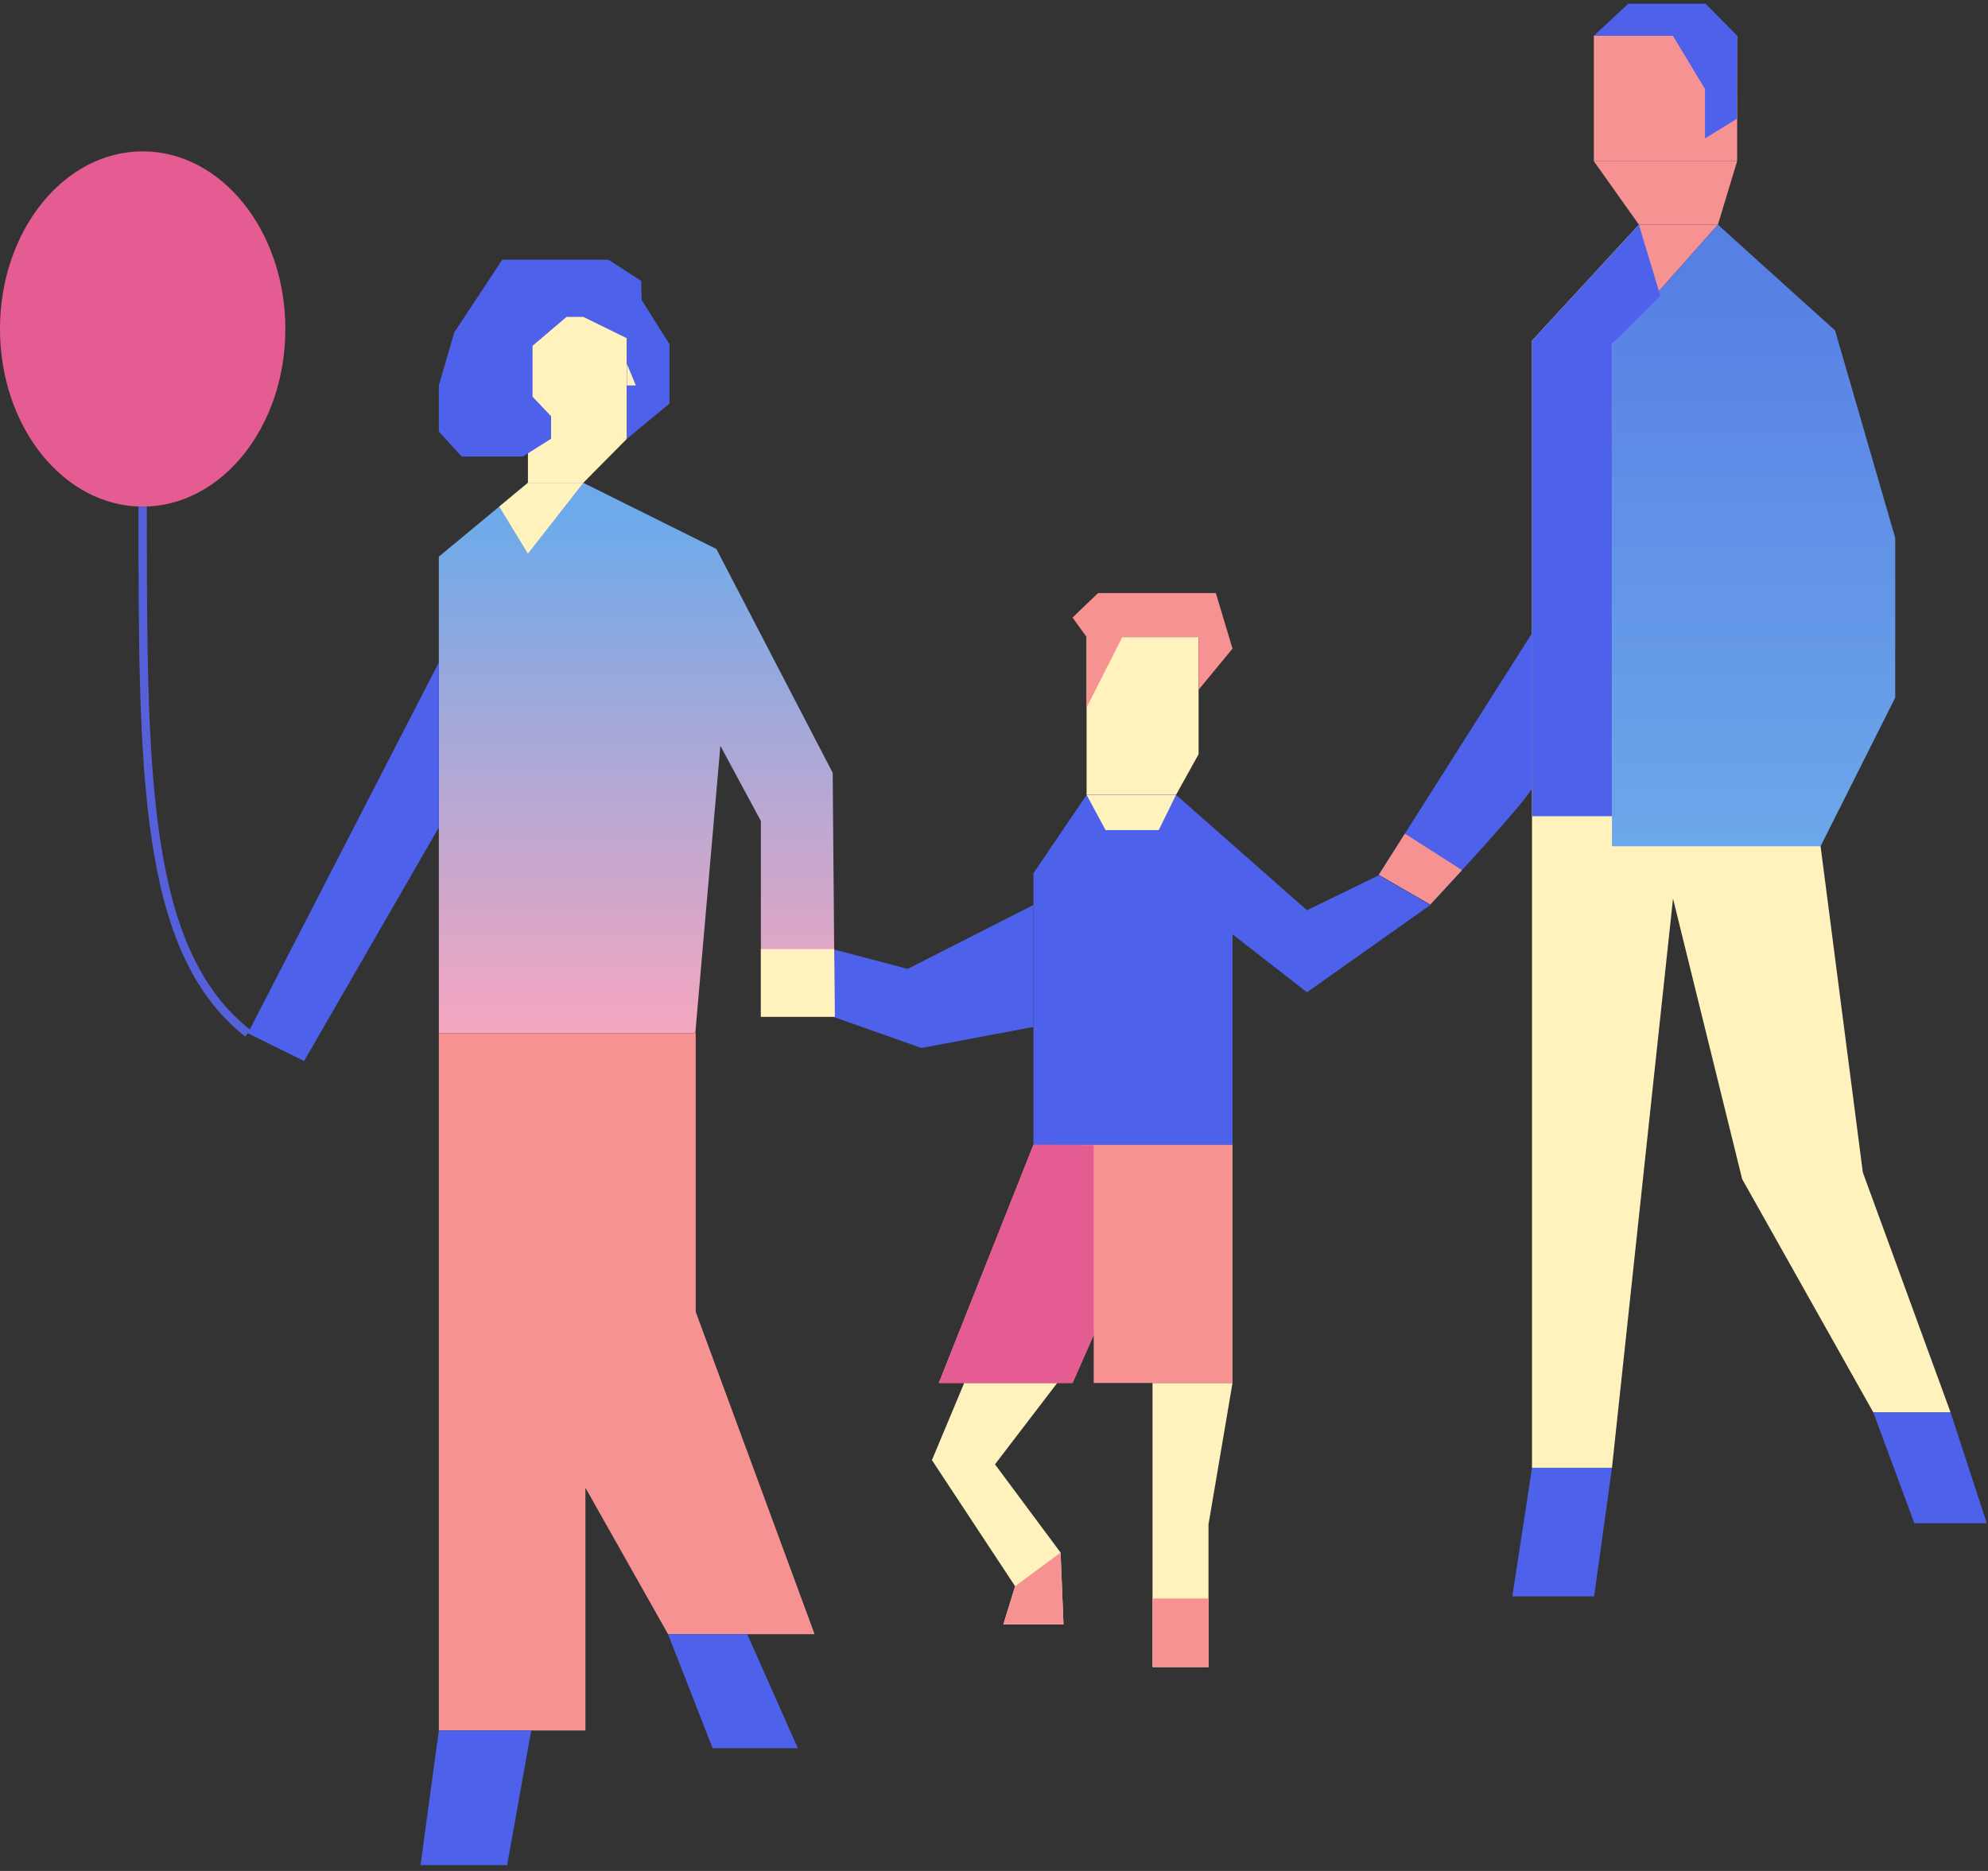
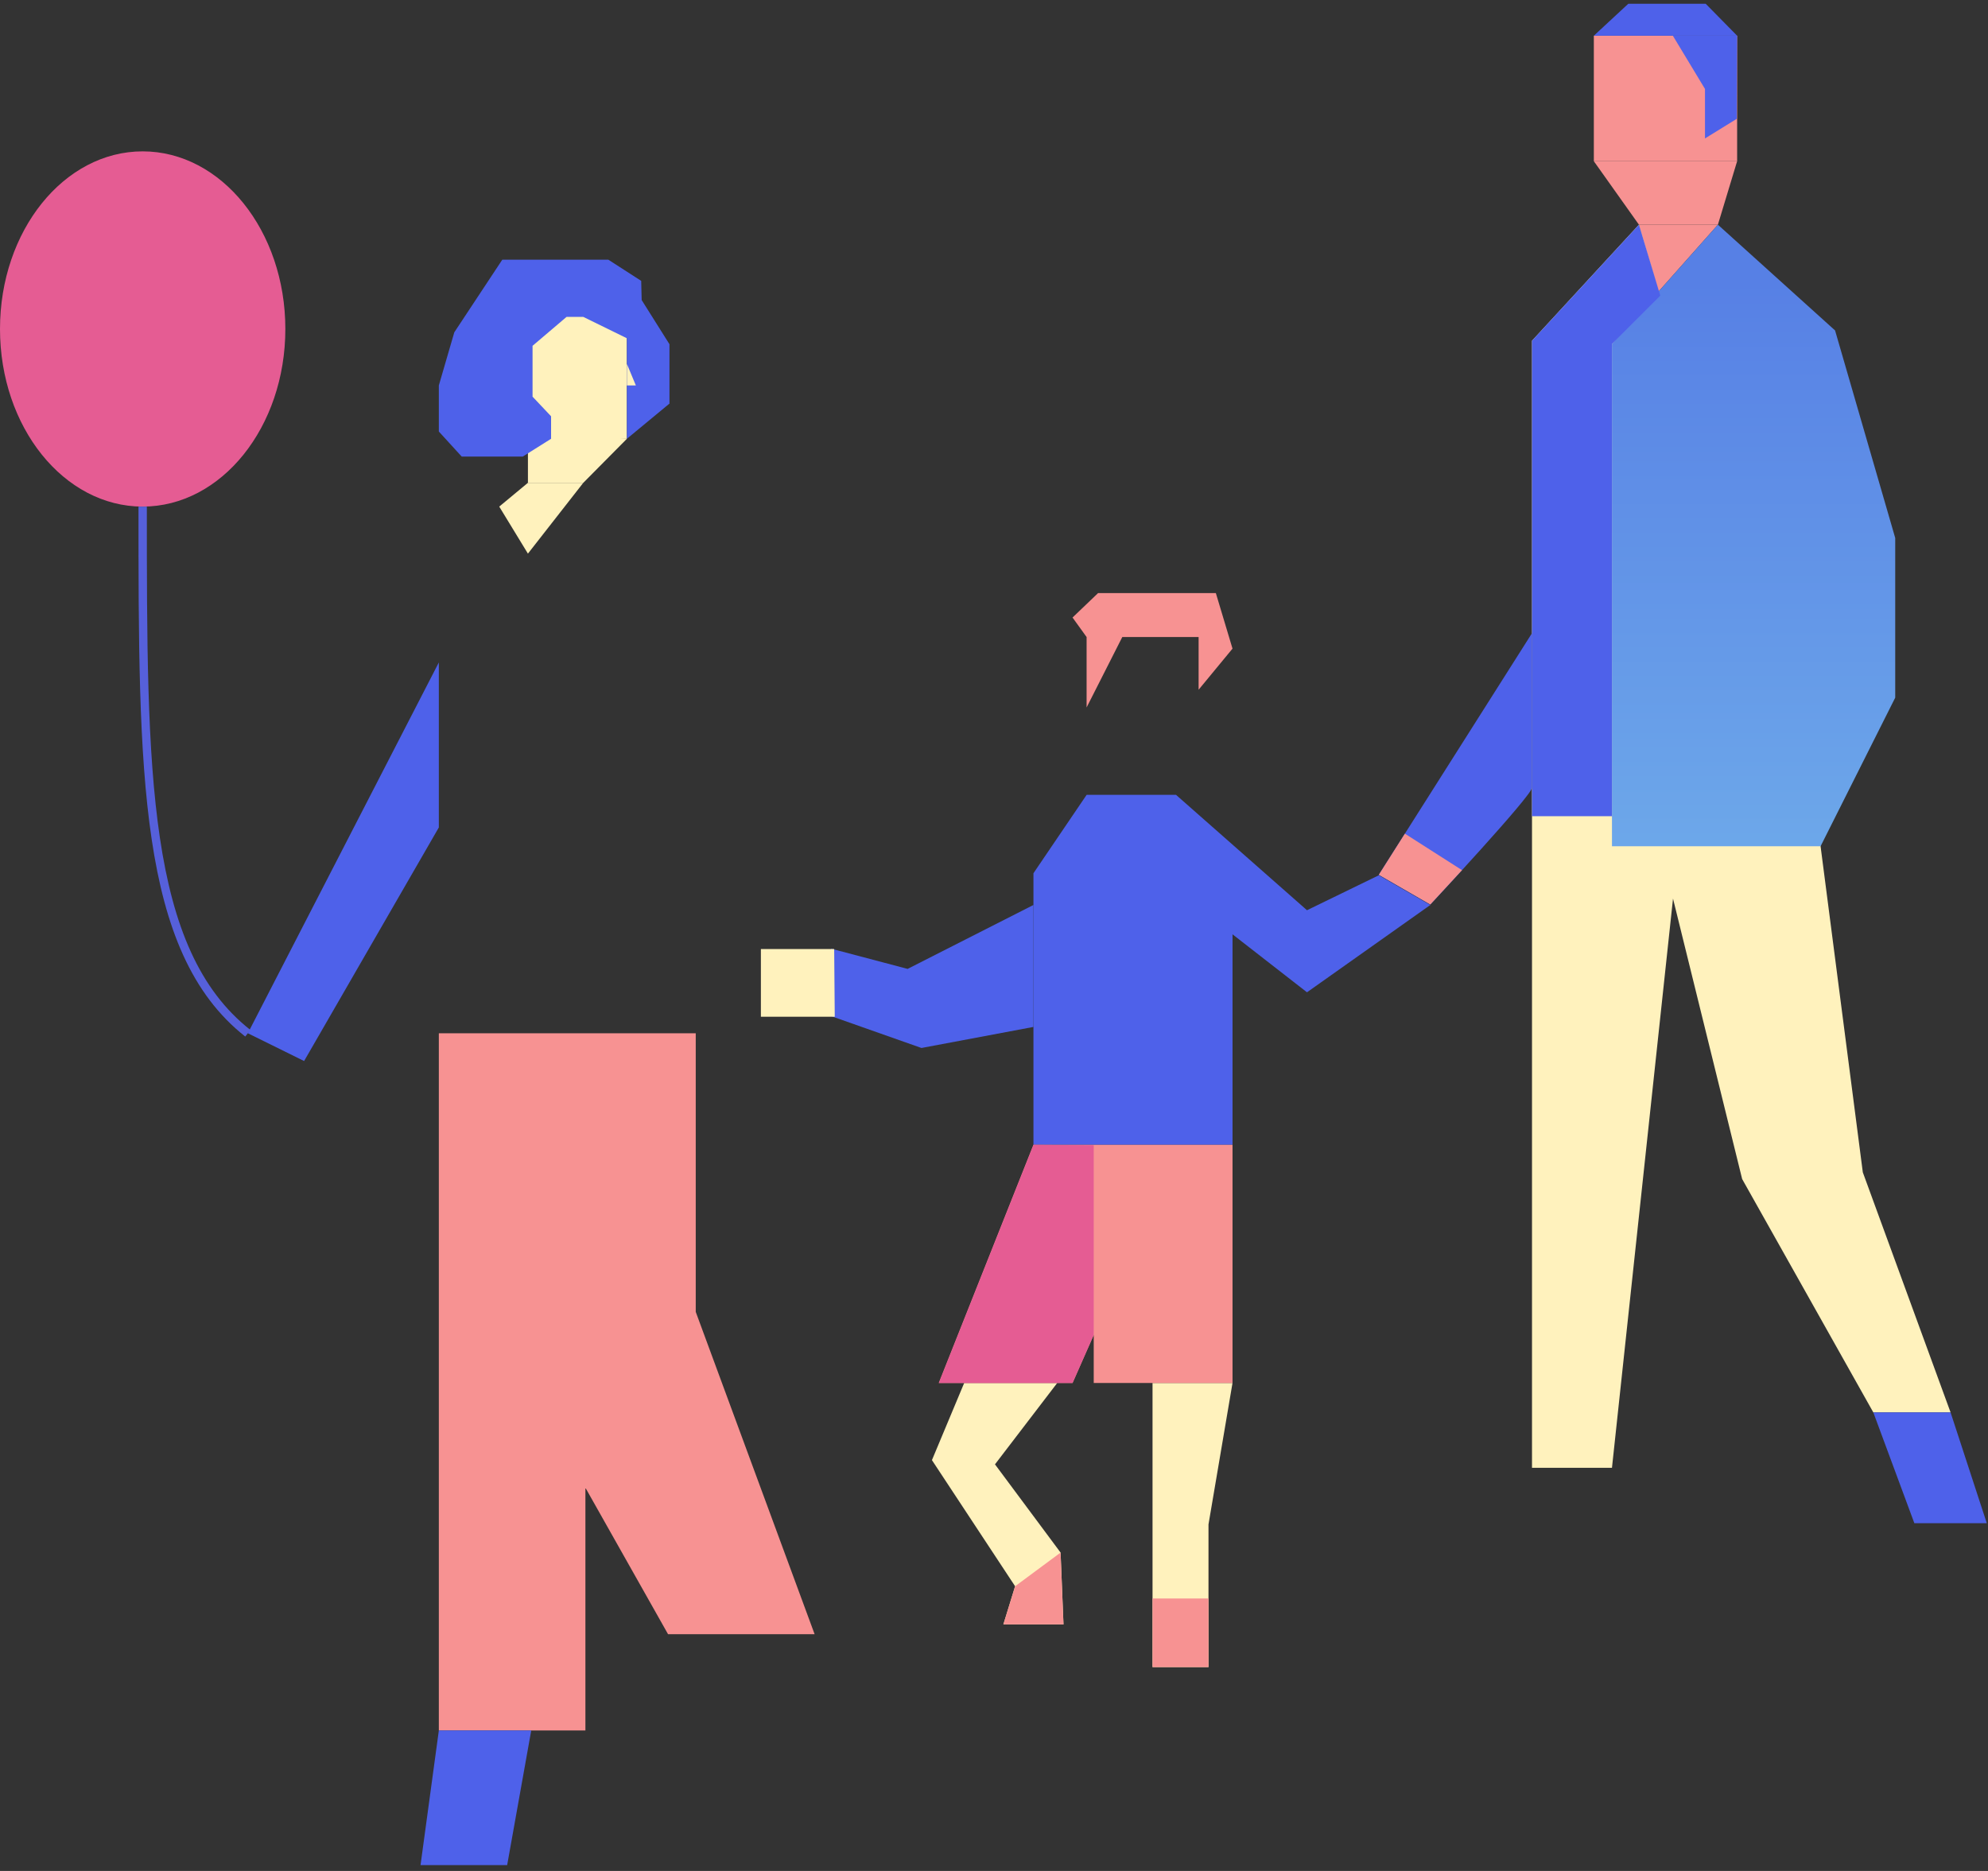
<svg xmlns="http://www.w3.org/2000/svg" width="238" height="224" viewBox="0 0 238 224" fill="none">
  <rect x="0" y="0" width="238" height="224" fill="#333333" stroke="none" />
  <path d="M75.051 52.534L69.831 57.804H63.203V51.416" fill="#FFF2BD" />
  <path d="M205.663 26.902H196.211L198.425 35.052L205.663 26.902Z" fill="#F79292" />
  <path d="M207.966 4.276H190.812V19.3H207.966V4.276Z" fill="#F79292" />
  <path d="M199.39 19.3H207.966L205.664 26.903H196.212L190.812 19.3H199.39Z" fill="#F79292" />
  <path d="M196.211 26.902L183.408 40.793V109.293V175.736H192.982L200.29 107.584L208.568 141.162L224.272 169.102H233.52L223.013 140.357L217.956 101.319" fill="#FFF2BD" />
-   <path d="M183.409 175.735L181.053 191.125H190.846L192.983 175.735" fill="#4E61EA" />
  <path d="M183.409 75.804L165.07 104.733L171.235 108.29C171.235 108.29 183.408 95.248 183.408 94.3L183.409 75.804Z" fill="#4E61EA" />
  <path d="M224.271 169.101L229.184 182.368H237.855L233.519 169.101" fill="#4E61EA" />
  <path d="M207.966 4.276H200.271L204.119 10.649V16.574L207.926 14.224L207.966 4.276Z" fill="#4E61EA" />
  <path d="M217.956 101.319H192.982V41.18L205.664 26.902L219.692 39.564L226.893 64.409V83.527L217.956 101.319Z" fill="url(#paint0_linear_539_6083)" />
  <path d="M165.07 104.734L171.235 108.29L175.029 104.177L168.191 99.81" fill="#F79292" />
-   <path d="M140.791 95.165H130.086V76.269H143.494V90.3L140.791 95.165Z" fill="#FFF2BD" />
  <path d="M130.086 76.269L128.402 73.933L131.461 71.007H145.559L147.554 77.657L143.495 82.578V76.269H134.359L130.086 84.7V76.269Z" fill="#F79292" />
  <path d="M137.979 165.579V199.593H144.679V182.507L147.554 165.579" fill="#FFF2BD" />
  <path d="M115.431 165.579L111.57 174.812L121.528 189.916L120.124 194.479H127.319L126.971 185.883L119.117 175.319L126.568 165.579H115.431Z" fill="#FFF2BD" />
  <path d="M147.556 137.063H123.723V104.548L130.088 95.165H140.793L156.47 108.977L165.071 104.792L171.236 108.349L156.47 118.802L147.556 111.863V137.111" fill="#4E61EA" />
  <path d="M121.527 189.915L126.97 185.883L127.318 194.478H120.123L121.527 189.915Z" fill="#F79292" />
  <path d="M123.722 122.95L110.316 125.469L94.65 119.943L99.523 113.587L108.658 116.001L123.722 108.348V122.95Z" fill="#4E61EA" />
  <path d="M147.556 137.064H123.723L112.391 165.579H128.404L130.939 159.83V165.579H147.556V137.111" fill="#F79292" />
-   <path d="M140.791 95.165L138.725 99.384H132.357L130.086 95.165H140.791Z" fill="#FFF2BD" />
  <path d="M144.679 191.379H137.979V199.594H144.679V191.379Z" fill="#F79292" />
  <path d="M183.408 97.719H192.982V41.18L198.768 35.395L196.211 26.902L183.408 40.793V97.719Z" fill="#4E61EA" />
  <path d="M75.051 52.533H58.547V36.068L75.051 32.731V52.533Z" fill="#FFF2BD" />
  <path d="M60.132 31.095H72.832L76.762 33.626L76.82 35.924L80.147 41.212V48.32L75.05 52.534V40.498L69.83 37.94H67.827L63.756 41.403V47.49L65.974 49.839V52.534L62.583 54.665H55.277L52.537 51.665V46.146L54.387 39.788L60.132 31.095Z" fill="#4E61EA" />
  <path d="M75.051 43.571L76.123 46.146H75.051" fill="#FFF2BD" />
-   <path d="M63.202 57.804L52.537 66.645V123.706H83.239L86.243 89.295L91.091 98.291V121.729H99.934L99.689 92.527L85.766 65.726L69.83 57.804H63.202Z" fill="url(#paint1_linear_539_6083)" />
  <path d="M99.936 121.729H91.092V113.624H99.867" fill="#FFF2BD" />
  <path d="M52.537 123.707V207.183H70.085V178.122L79.977 195.653H97.524L83.293 157.064V123.707H52.537Z" fill="#F79292" />
  <path d="M52.536 79.312L29.67 123.707L36.407 127.031L52.536 99.067V79.312Z" fill="#4E61EA" />
  <path d="M17.08 60.652C26.514 60.652 34.161 51.131 34.161 39.386C34.161 27.642 26.514 18.122 17.08 18.122C7.647 18.122 0 27.642 0 39.386C0 51.131 7.647 60.652 17.08 60.652Z" fill="#E55C93" />
  <path d="M52.537 207.182L50.346 223.299H60.717L63.598 207.182H52.537Z" fill="#4E61EA" />
-   <path d="M79.977 195.653L85.319 209.305H95.512L89.46 195.653H79.977Z" fill="#4E61EA" />
  <path d="M130.939 159.83V137.111L123.723 137.064L112.391 165.579H128.404L130.939 159.83Z" fill="#E55C93" />
  <path d="M69.83 57.804H63.202L59.768 60.652L63.202 66.283L69.83 57.804Z" fill="#FFF2BD" />
  <path d="M17.08 60.653C17.08 92.529 17.08 113.803 29.671 123.708" stroke="#5660DB" stroke-miterlimit="10" />
  <path d="M190.812 4.276L194.936 0.451H204.204L207.966 4.276H190.812Z" fill="#4E61EA" />
  <defs>
    <linearGradient id="paint0_linear_539_6083" x1="209.938" y1="33.309" x2="209.938" y2="105.758" gradientUnits="userSpaceOnUse">
      <stop offset="0.007" stop-color="#5780E5" />
      <stop offset="1" stop-color="#6EAAEA" />
    </linearGradient>
    <linearGradient id="paint1_linear_539_6083" x1="76.236" y1="126.33" x2="76.236" y2="62.6" gradientUnits="userSpaceOnUse">
      <stop offset="0.03" stop-color="#F7A6BF" />
      <stop offset="1" stop-color="#6EAAEA" />
    </linearGradient>
  </defs>
</svg>